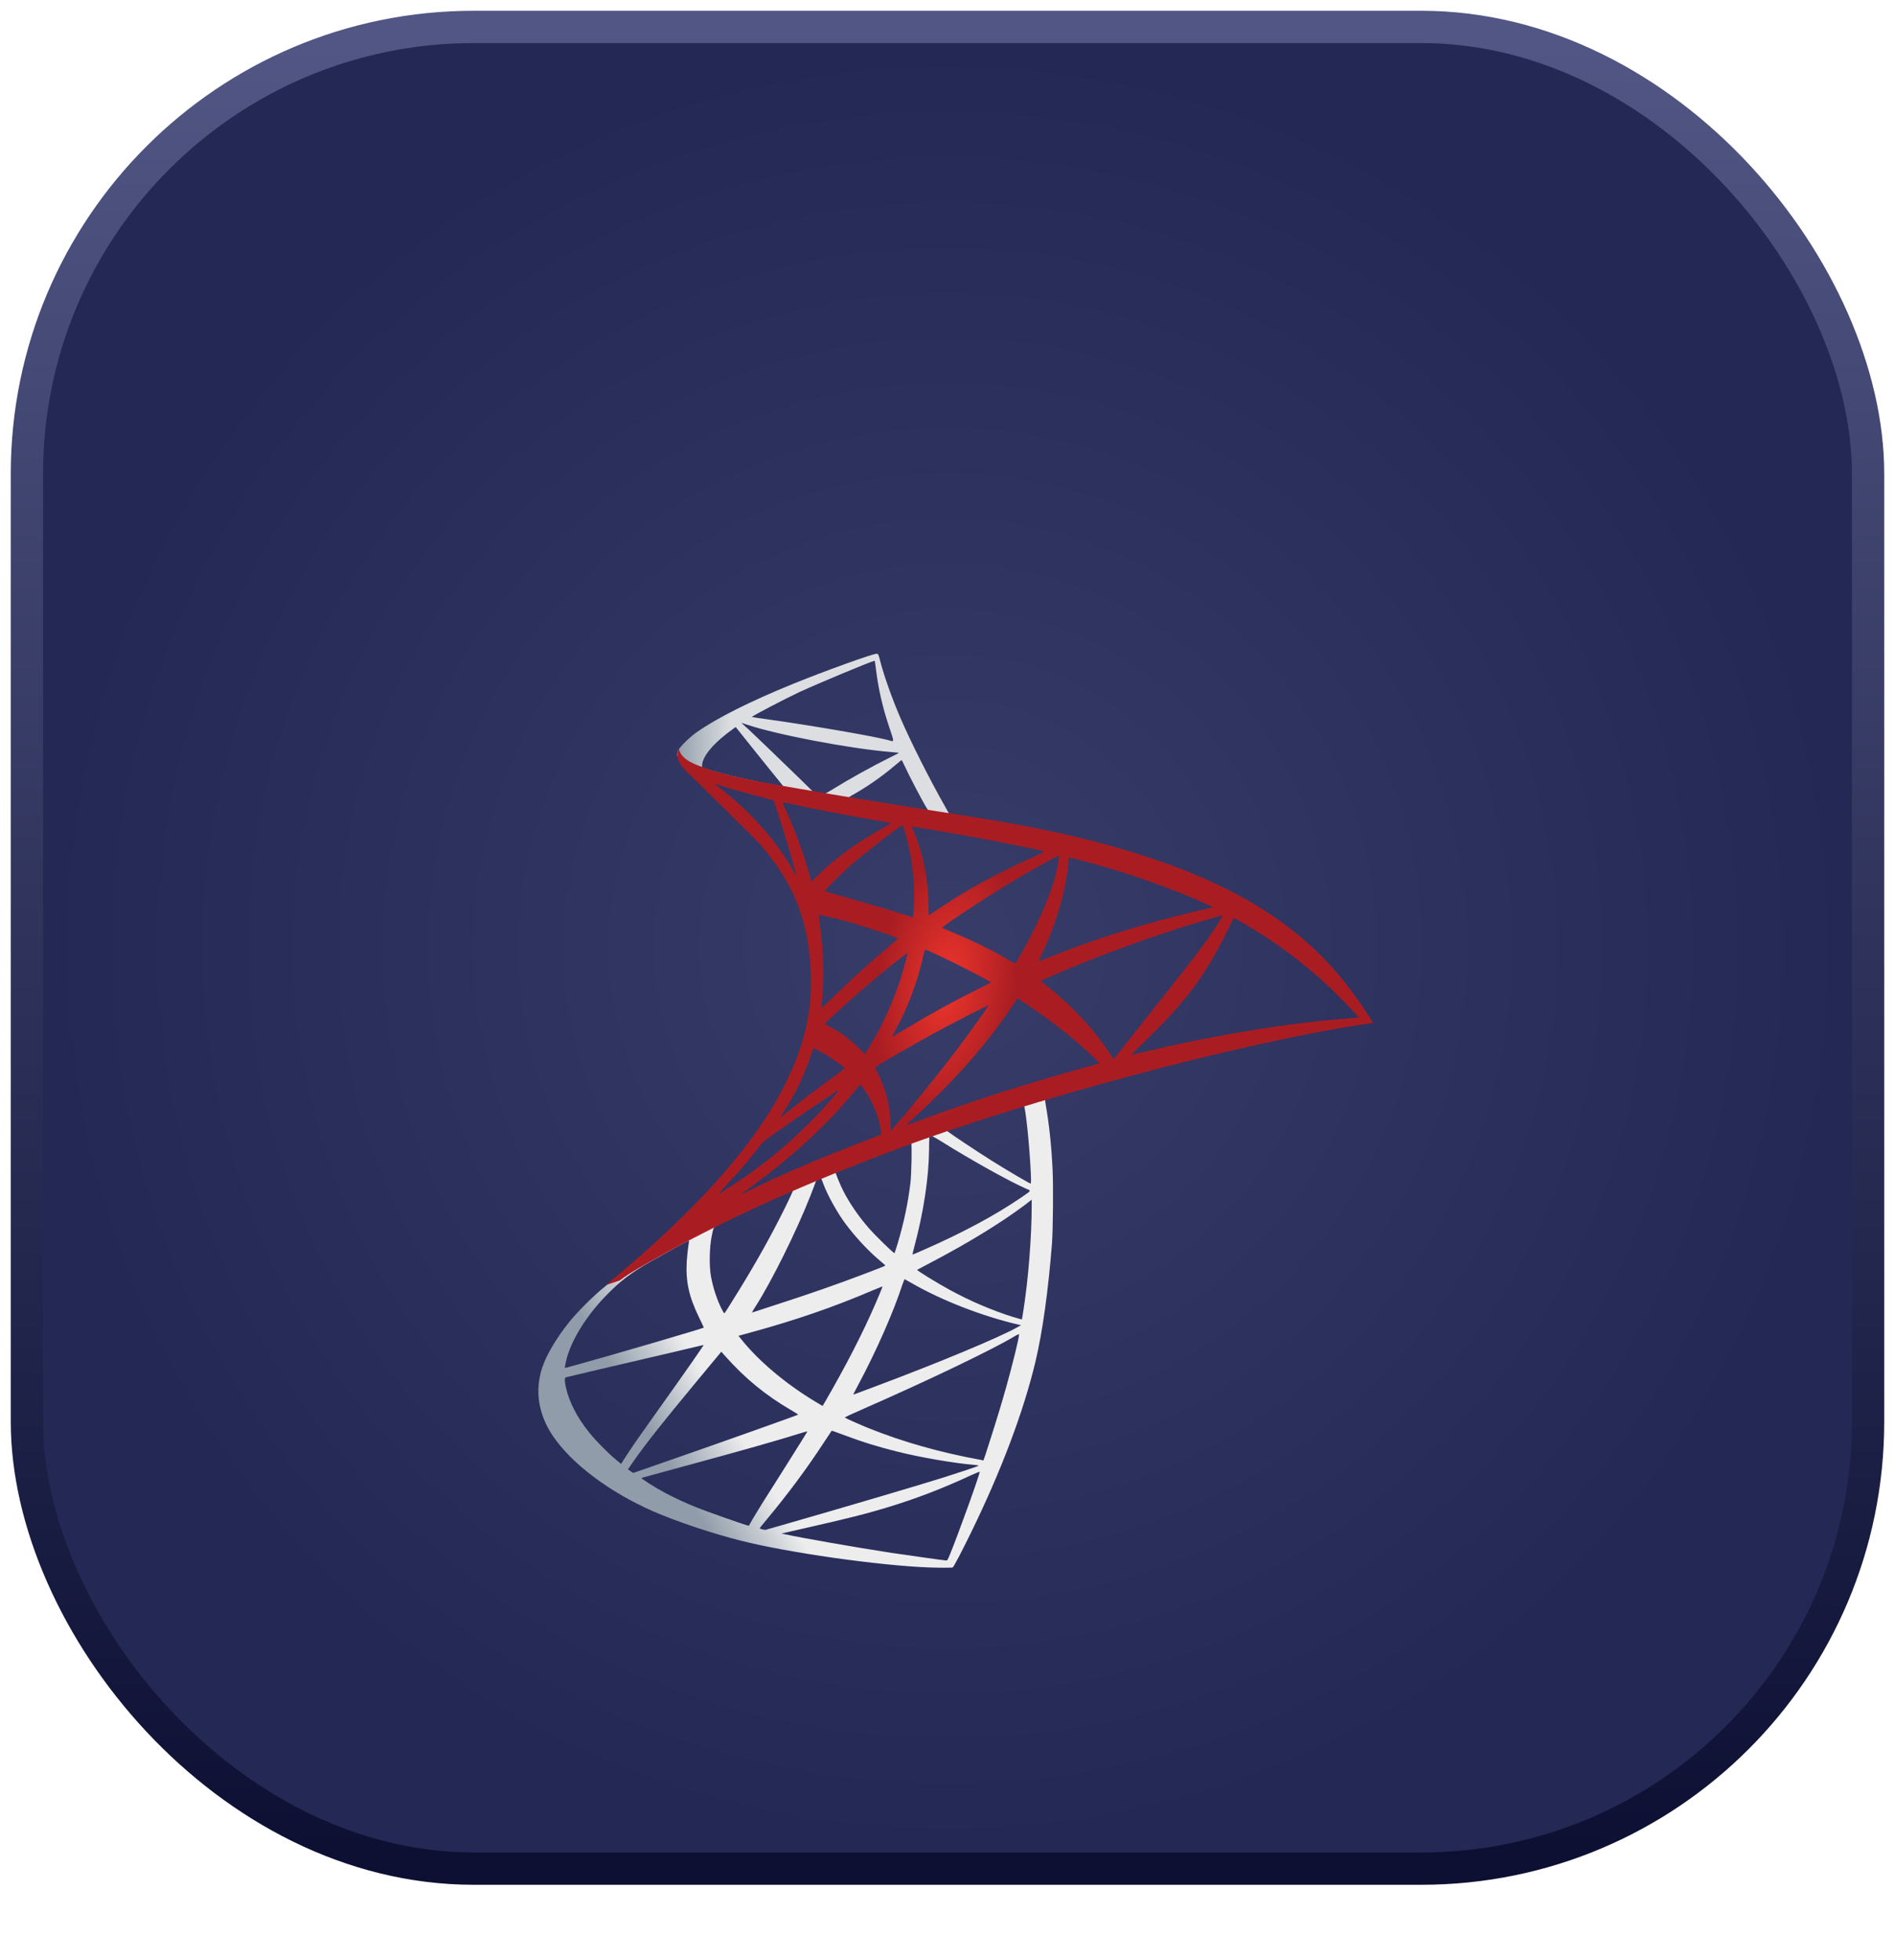
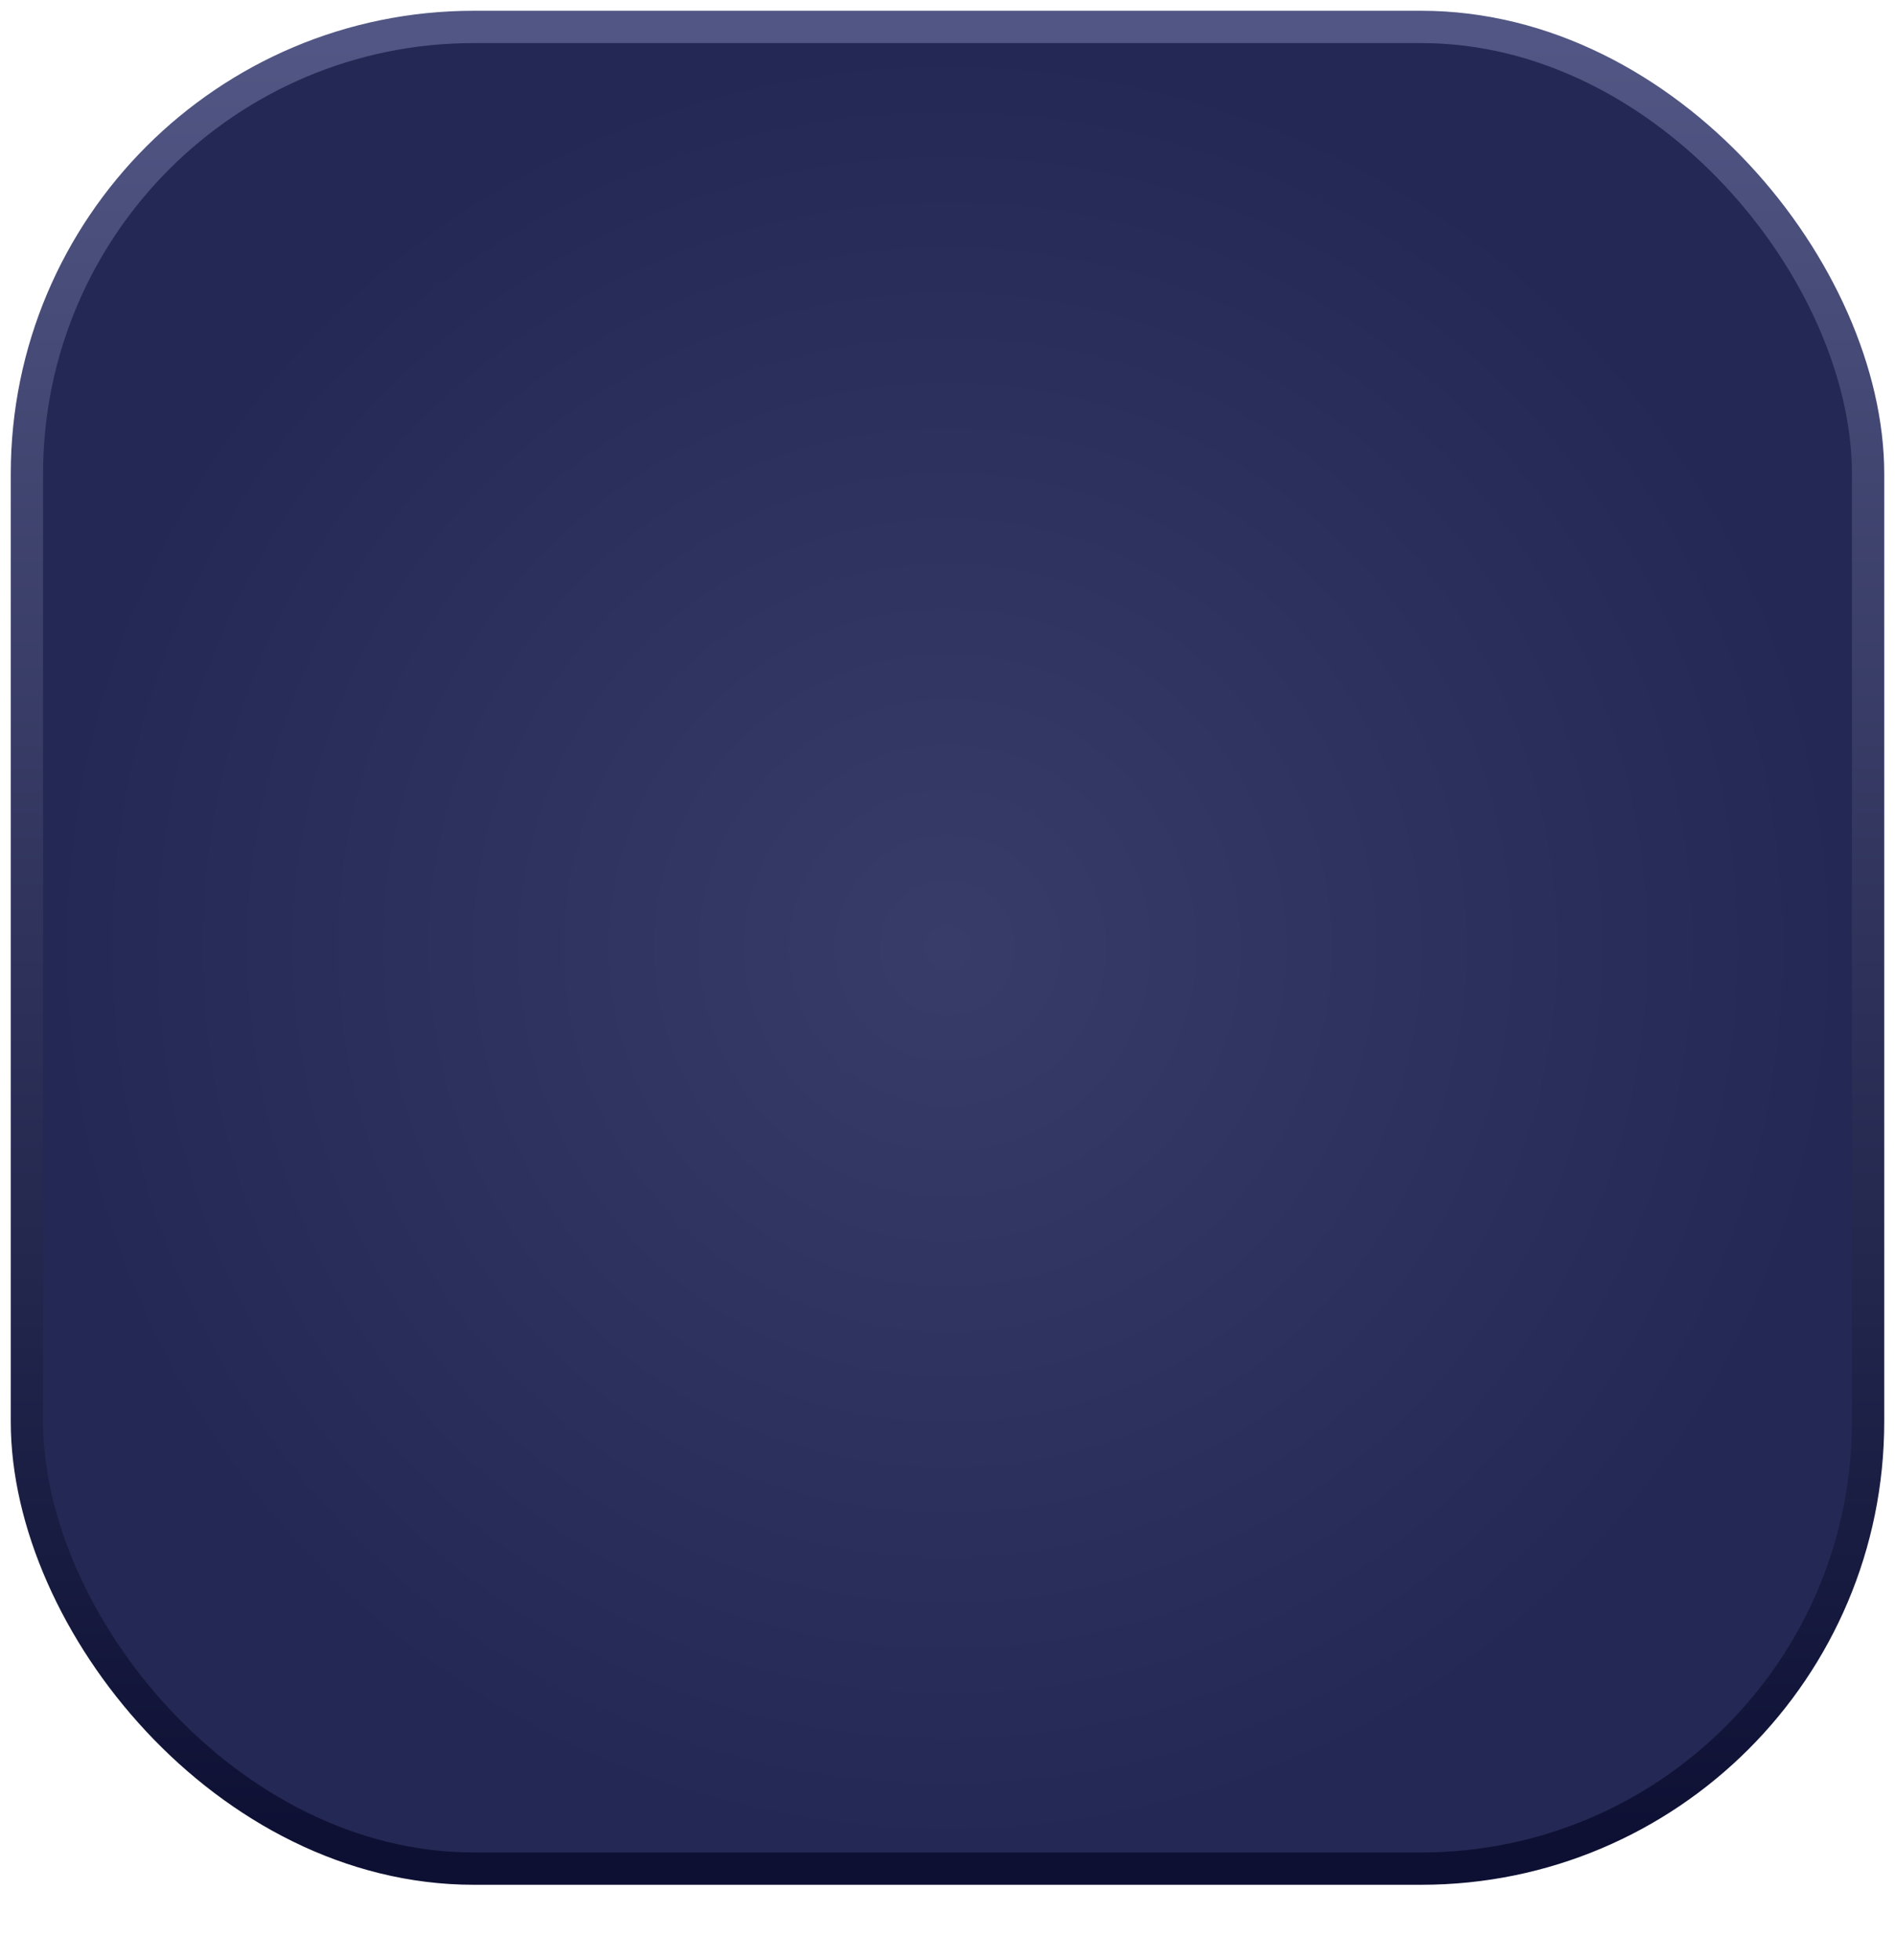
<svg xmlns="http://www.w3.org/2000/svg" width="88" height="91" viewBox="0 0 88 91" fill="none">
  <rect x="1.25" y="1.25" width="85.5" height="85.5" rx="20.75" fill="url(#paint0_radial_1_489)" stroke="url(#paint1_linear_1_489)" stroke-width="1.5" />
  <g filter="url(#filter0_dd_1_489)">
-     <path d="M49.477 42.158L40.979 44.932L33.586 48.195L31.518 48.741C30.991 49.242 30.439 49.75 29.842 50.264C29.187 50.829 28.576 51.343 28.108 51.715C27.587 52.126 26.817 52.897 26.425 53.385C25.84 54.117 25.378 54.895 25.179 55.492C24.825 56.571 24.999 57.663 25.68 58.671C26.553 59.956 28.294 61.266 30.323 62.159C31.358 62.615 33.098 63.2 34.408 63.527C36.586 64.079 40.799 64.677 43.118 64.767C43.587 64.786 44.216 64.786 44.242 64.767C44.293 64.735 44.653 64.047 45.071 63.193C46.497 60.283 47.524 57.554 48.083 55.222C48.417 53.809 48.68 51.927 48.854 49.699C48.899 49.075 48.918 46.988 48.879 46.281C48.822 45.125 48.719 44.188 48.558 43.269C48.533 43.134 48.526 43.012 48.539 43.006C48.565 42.986 48.642 42.961 49.689 42.659L49.477 42.158V42.158H49.477V42.158ZM47.537 43.295C47.614 43.295 47.82 45.267 47.871 46.513C47.884 46.776 47.877 46.949 47.865 46.949C47.813 46.949 46.779 46.339 46.041 45.877C45.398 45.472 44.178 44.663 43.985 44.509C43.921 44.464 43.927 44.457 44.454 44.277C45.347 43.975 47.467 43.295 47.537 43.295ZM43.208 44.721C43.266 44.721 43.413 44.804 43.767 45.022C45.09 45.851 46.888 46.853 47.659 47.187C47.897 47.29 47.922 47.251 47.377 47.624C46.208 48.42 44.749 49.204 42.964 49.994C42.649 50.135 42.386 50.244 42.379 50.244C42.367 50.244 42.405 50.084 42.456 49.891C42.887 48.292 43.131 46.673 43.144 45.376C43.15 44.733 43.15 44.733 43.208 44.714C43.195 44.721 43.202 44.721 43.208 44.721ZM42.315 45.061C42.354 45.099 42.328 46.538 42.277 46.93C42.161 47.868 41.981 48.741 41.686 49.724C41.615 49.962 41.551 50.161 41.538 50.174C41.512 50.206 40.632 49.345 40.343 49.011C39.842 48.433 39.451 47.855 39.161 47.29C39.014 47.001 38.783 46.435 38.802 46.416C38.905 46.346 42.289 45.035 42.315 45.061ZM38.114 46.712C38.121 46.712 38.127 46.712 38.134 46.718C38.147 46.731 38.192 46.834 38.23 46.949C38.436 47.508 38.898 48.33 39.296 48.857C39.733 49.435 40.305 50.052 40.78 50.456C40.934 50.585 41.075 50.707 41.095 50.726C41.133 50.765 41.146 50.758 40.099 51.156C38.885 51.619 37.562 52.081 36.046 52.569C35.684 52.686 35.322 52.804 34.961 52.923C34.903 52.942 34.922 52.91 35.089 52.647C35.841 51.471 36.984 49.165 37.626 47.534C37.736 47.251 37.845 46.969 37.864 46.904C37.89 46.814 37.922 46.782 38.005 46.737C38.05 46.725 38.095 46.712 38.114 46.712ZM36.83 47.245C36.849 47.258 36.522 47.945 36.2 48.574C35.578 49.788 34.897 50.983 33.985 52.435C33.831 52.685 33.683 52.916 33.663 52.942C33.631 52.987 33.618 52.974 33.516 52.775C33.297 52.345 33.117 51.792 33.021 51.285C32.925 50.784 32.944 49.91 33.053 49.371C33.137 48.973 33.13 48.979 33.323 48.883C34.145 48.465 36.804 47.219 36.83 47.245ZM47.91 47.694V47.964C47.91 49.397 47.755 51.362 47.531 52.794C47.492 53.045 47.46 53.25 47.454 53.257C47.454 53.257 47.267 53.206 47.049 53.141C46.086 52.839 45.039 52.396 44.094 51.876C43.471 51.535 42.566 50.977 42.591 50.951C42.598 50.944 42.867 50.803 43.182 50.636C44.441 49.981 45.649 49.275 46.696 48.574C47.087 48.311 47.678 47.887 47.807 47.772L47.91 47.694ZM31.981 49.596C32.006 49.596 32 49.647 31.961 49.878C31.936 50.045 31.904 50.353 31.891 50.565C31.839 51.503 31.994 52.197 32.456 53.148C32.584 53.411 32.687 53.629 32.681 53.636C32.636 53.674 28.384 54.92 27.048 55.286C26.649 55.395 26.303 55.492 26.277 55.498C26.232 55.511 26.226 55.505 26.245 55.395C26.393 54.451 27.112 53.218 28.114 52.178C28.782 51.484 29.315 51.079 30.227 50.559C30.882 50.187 31.891 49.628 31.968 49.602C31.968 49.596 31.974 49.596 31.981 49.596ZM42.001 51.388C42.007 51.381 42.161 51.465 42.347 51.574C43.722 52.37 45.636 53.109 47.267 53.488L47.415 53.52L47.209 53.636C46.355 54.111 43.548 55.28 40.677 56.353C40.26 56.507 39.849 56.661 39.772 56.693C39.694 56.725 39.624 56.744 39.624 56.738C39.624 56.731 39.739 56.507 39.887 56.23C40.69 54.727 41.499 52.897 41.91 51.625C41.962 51.503 41.994 51.394 42.001 51.388ZM40.979 51.722C40.986 51.728 40.934 51.863 40.87 52.017C40.311 53.372 39.579 54.85 38.641 56.507C38.404 56.931 38.205 57.271 38.198 57.271C38.192 57.271 37.999 57.156 37.768 57.014C36.406 56.179 35.199 55.151 34.408 54.156L34.293 54.015L34.877 53.854C36.971 53.282 38.75 52.666 40.517 51.908C40.767 51.805 40.973 51.722 40.979 51.722ZM47.325 53.938C47.332 54.085 47.004 55.408 46.734 56.365C46.509 57.168 46.317 57.798 45.963 58.909C45.809 59.397 45.675 59.802 45.668 59.802C45.662 59.802 45.623 59.795 45.584 59.782C43.677 59.435 41.968 58.954 40.363 58.312C39.913 58.132 39.271 57.843 39.232 57.811C39.219 57.798 39.605 57.618 40.093 57.406C43.015 56.128 46.047 54.676 47.087 54.053C47.209 53.976 47.306 53.938 47.325 53.938ZM32.674 54.439C32.687 54.451 31.871 55.627 30.728 57.226C30.33 57.785 29.867 58.44 29.694 58.684C29.521 58.928 29.257 59.314 29.11 59.545L28.84 59.962L28.551 59.718C28.21 59.436 27.619 58.832 27.356 58.498C26.804 57.811 26.431 57.085 26.283 56.423C26.213 56.115 26.213 55.961 26.277 55.942C26.373 55.916 28.088 55.511 29.694 55.139C30.587 54.933 31.621 54.689 31.993 54.599C32.366 54.509 32.668 54.439 32.674 54.439ZM33.496 54.753L33.702 54.984C34.627 56.019 35.571 56.783 36.714 57.451C36.92 57.567 37.074 57.669 37.061 57.676C37.016 57.708 33.092 59.102 31.274 59.731C30.253 60.091 29.411 60.38 29.405 60.38C29.399 60.38 29.341 60.341 29.276 60.296L29.161 60.213L29.347 59.943C29.951 59.069 30.709 58.112 32.36 56.121L33.496 54.753ZM38.622 58.421C38.628 58.414 38.911 58.517 39.258 58.646C40.093 58.96 40.754 59.159 41.641 59.384C42.733 59.66 44.313 59.93 45.244 60.007C45.386 60.02 45.462 60.033 45.437 60.052C45.392 60.078 44.448 60.393 43.754 60.611C42.649 60.958 39.277 61.953 36.528 62.743C36.021 62.891 35.584 63.013 35.558 63.02C35.494 63.033 35.282 62.975 35.282 62.949C35.282 62.936 35.436 62.737 35.623 62.519C36.547 61.414 37.466 60.181 38.23 59.012C38.442 58.691 38.622 58.427 38.622 58.421ZM37.492 58.453C37.498 58.459 37.042 59.191 36.246 60.45C35.905 60.983 35.526 61.587 35.391 61.799C35.263 62.005 35.07 62.326 34.961 62.506L34.775 62.833L34.678 62.808C34.447 62.743 32.822 62.172 32.392 61.998C31.858 61.786 31.306 61.529 30.895 61.311C30.381 61.035 29.739 60.624 29.79 60.611C29.803 60.605 30.683 60.367 31.743 60.078C34.556 59.313 36.117 58.87 37.138 58.549C37.325 58.491 37.485 58.446 37.492 58.453ZM45.488 60.328H45.495C45.52 60.393 44.48 63.283 44.101 64.195C44.017 64.4 43.985 64.452 43.94 64.445C43.831 64.439 42.322 64.227 41.403 64.092C39.804 63.848 37.119 63.379 36.445 63.225L36.291 63.193L37.247 62.975C39.303 62.512 40.292 62.262 41.294 61.953C42.559 61.568 43.812 61.086 45.077 60.495C45.276 60.405 45.443 60.335 45.488 60.328Z" fill="url(#paint2_linear_1_489)" />
-     <path d="M40.716 22.349C40.575 22.33 38.295 23.152 36.824 23.749C34.839 24.559 33.298 25.329 32.347 25.997C31.994 26.248 31.55 26.691 31.48 26.864C31.454 26.929 31.441 27.006 31.441 27.083L32.302 27.898L34.351 28.554L39.226 29.427L44.801 30.384L44.859 29.902C44.84 29.902 44.827 29.896 44.808 29.896L44.075 29.78L43.928 29.517C43.17 28.181 42.335 26.524 41.847 25.406C41.468 24.539 41.108 23.537 40.909 22.818C40.8 22.381 40.787 22.355 40.716 22.349V22.349H40.716V22.349ZM40.613 22.677H40.62C40.626 22.683 40.652 22.863 40.678 23.075C40.787 23.974 40.986 24.841 41.301 25.779C41.538 26.485 41.538 26.447 41.262 26.363C40.607 26.184 37.672 25.676 35.546 25.381C35.205 25.336 34.916 25.291 34.916 25.284C34.891 25.259 36.451 24.443 37.139 24.122C38.019 23.717 40.434 22.709 40.613 22.677ZM34.422 25.554L34.672 25.637C36.034 26.1 39.457 26.755 41.346 26.909C41.557 26.929 41.737 26.948 41.744 26.948C41.75 26.954 41.57 27.051 41.339 27.16C40.427 27.616 39.425 28.175 38.731 28.605C38.526 28.733 38.34 28.836 38.314 28.836C38.288 28.836 38.153 28.811 38.012 28.791L37.755 28.753L37.113 28.123C35.983 27.025 35.096 26.177 34.756 25.856L34.422 25.554ZM34.165 25.753L35.07 26.884C35.565 27.507 36.066 28.117 36.175 28.252C36.284 28.387 36.374 28.496 36.368 28.502C36.342 28.521 35.058 28.271 34.377 28.117C33.677 27.956 33.388 27.879 32.957 27.744L32.604 27.629V27.539C32.61 27.108 33.156 26.466 34.081 25.811L34.165 25.753ZM41.859 27.295C41.885 27.295 41.917 27.352 41.994 27.526C42.213 28.008 42.894 29.305 43.06 29.556C43.112 29.639 43.202 29.646 42.296 29.498C40.119 29.145 39.419 29.029 39.419 29.016C39.419 29.01 39.483 28.965 39.566 28.92C40.241 28.547 40.922 28.072 41.526 27.564C41.673 27.442 41.808 27.327 41.834 27.308C41.84 27.295 41.853 27.288 41.859 27.295Z" fill="url(#paint3_linear_1_489)" />
-     <path d="M31.525 26.774C31.525 26.774 31.384 26.999 31.518 27.333C31.602 27.539 31.846 27.789 32.122 28.046C32.122 28.046 34.98 30.834 35.327 31.232C36.907 33.056 37.595 34.855 37.659 37.334C37.697 38.927 37.395 40.327 36.644 41.952C35.308 44.868 32.488 48.086 28.14 51.657L28.776 51.445C29.187 51.137 29.746 50.809 31.056 50.09C34.081 48.433 37.485 46.91 41.66 45.343C47.672 43.082 57.557 40.436 63.184 39.575L63.768 39.486L63.678 39.344C63.165 38.548 62.811 38.053 62.387 37.526C61.154 35.998 59.658 34.758 57.827 33.73C55.309 32.324 52.053 31.226 47.929 30.41C47.152 30.256 45.444 29.96 44.056 29.748C41.114 29.292 39.213 28.978 37.119 28.618C36.368 28.489 35.244 28.297 34.499 28.136C34.113 28.053 33.375 27.879 32.797 27.68C32.334 27.5 31.666 27.32 31.525 26.774ZM33.182 28.38C33.188 28.374 33.291 28.412 33.426 28.457C33.67 28.541 33.985 28.637 34.358 28.74C34.639 28.817 34.922 28.892 35.205 28.965C35.591 29.061 35.912 29.151 35.918 29.151C35.963 29.196 36.612 31.27 36.83 32.067C36.914 32.369 36.978 32.626 36.972 32.626C36.965 32.632 36.895 32.523 36.811 32.375C36.06 31.052 34.871 29.71 33.497 28.631C33.317 28.502 33.182 28.387 33.182 28.38ZM36.342 29.254C36.374 29.254 36.516 29.273 36.689 29.311C37.781 29.556 39.74 29.928 40.992 30.14C41.204 30.172 41.371 30.211 41.371 30.224C41.371 30.236 41.294 30.281 41.198 30.333C40.986 30.442 40.132 30.949 39.849 31.142C39.136 31.617 38.494 32.131 38.031 32.594C37.845 32.78 37.684 32.934 37.684 32.934C37.684 32.934 37.646 32.825 37.614 32.69C37.383 31.797 36.901 30.474 36.464 29.543C36.394 29.395 36.336 29.26 36.336 29.247C36.336 29.26 36.336 29.254 36.342 29.254ZM41.904 30.314C41.943 30.326 42.007 30.545 42.136 31.026C42.373 31.958 42.483 32.998 42.444 33.968C42.431 34.238 42.418 34.488 42.405 34.521L42.386 34.585L42.052 34.476C41.365 34.257 40.247 33.93 39.29 33.66C38.744 33.512 38.301 33.377 38.301 33.364C38.301 33.326 39.098 32.529 39.438 32.228C40.087 31.656 41.847 30.294 41.904 30.314ZM42.348 30.378C42.367 30.358 45.007 30.814 46.208 31.046C47.101 31.219 48.398 31.489 48.475 31.521C48.514 31.534 48.379 31.611 47.949 31.804C46.253 32.568 44.994 33.255 43.742 34.09C43.414 34.309 43.138 34.488 43.131 34.488C43.125 34.488 43.118 34.302 43.118 34.077C43.118 32.857 42.874 31.624 42.425 30.583C42.38 30.48 42.341 30.384 42.348 30.378ZM49.175 31.727C49.195 31.746 49.111 32.266 49.034 32.574C48.803 33.531 48.18 34.951 47.416 36.287C47.281 36.525 47.158 36.717 47.146 36.724C47.133 36.73 46.959 36.634 46.76 36.518C46.015 36.081 45.167 35.67 44.242 35.285C43.986 35.176 43.761 35.086 43.754 35.073C43.709 35.034 45.778 33.666 46.87 33.011C47.737 32.484 49.15 31.701 49.175 31.727ZM49.663 31.804C49.721 31.804 50.89 32.125 51.5 32.305C53.01 32.754 54.744 33.39 55.874 33.904L56.343 34.116L56.016 34.193C53.254 34.829 50.89 35.561 48.61 36.486C48.424 36.563 48.257 36.627 48.244 36.627C48.231 36.627 48.295 36.48 48.379 36.3C49.066 34.842 49.509 33.319 49.618 32.022C49.625 31.9 49.644 31.804 49.663 31.804ZM38.025 34.476C38.044 34.456 38.937 34.668 39.419 34.803C40.151 35.009 41.705 35.529 41.705 35.568C41.705 35.574 41.532 35.722 41.327 35.901C40.485 36.602 39.676 37.34 38.706 38.278C38.417 38.554 38.173 38.779 38.16 38.779C38.147 38.779 38.141 38.74 38.147 38.689C38.295 37.61 38.263 36.223 38.057 34.816C38.038 34.636 38.019 34.482 38.025 34.476ZM56.787 34.495C56.799 34.508 56.376 35.176 56.106 35.555C55.72 36.107 55.155 36.839 53.877 38.445C53.203 39.293 52.444 40.25 52.194 40.571C51.937 40.892 51.725 41.162 51.719 41.162C51.712 41.162 51.629 41.046 51.539 40.905C50.82 39.826 49.959 38.882 48.938 38.034C48.745 37.873 48.533 37.7 48.462 37.648C48.392 37.597 48.334 37.546 48.334 37.539C48.334 37.52 49.426 37.051 50.254 36.717C51.706 36.126 53.684 35.42 55.168 34.964C55.945 34.72 56.774 34.482 56.787 34.495ZM57.281 34.623C57.307 34.617 57.461 34.694 57.647 34.803C59.208 35.696 60.737 36.846 61.944 38.028C62.285 38.362 63.126 39.235 63.113 39.242C63.113 39.242 62.818 39.267 62.471 39.293C59.767 39.498 56.305 40.07 52.978 40.873C52.753 40.924 52.554 40.969 52.541 40.969C52.528 40.969 52.779 40.719 53.093 40.417C55.046 38.535 55.939 37.347 56.992 35.227C57.14 34.912 57.268 34.643 57.281 34.623C57.275 34.623 57.275 34.623 57.281 34.623ZM42.977 36.088C43.067 36.107 43.902 36.499 44.532 36.814C45.11 37.102 45.977 37.565 46.022 37.604C46.028 37.61 45.72 37.771 45.341 37.957C44.133 38.561 43.099 39.132 42.02 39.787C41.712 39.974 41.455 40.128 41.449 40.128C41.423 40.128 41.429 40.102 41.603 39.787C42.181 38.734 42.643 37.475 42.907 36.248C42.932 36.152 42.958 36.088 42.977 36.088ZM42.142 36.242C42.161 36.261 41.943 37.051 41.808 37.482C41.545 38.297 41.102 39.319 40.671 40.089C40.568 40.269 40.414 40.532 40.331 40.68L40.17 40.937L39.811 40.59C39.393 40.186 39.053 39.935 38.616 39.71C38.443 39.62 38.308 39.543 38.308 39.531C38.308 39.479 39.406 38.484 40.247 37.764C40.851 37.244 42.123 36.223 42.142 36.242ZM47.248 38.342L47.563 38.548C48.282 39.017 49.13 39.64 49.779 40.186C50.145 40.487 50.852 41.123 50.993 41.278L51.07 41.361L50.55 41.509C47.608 42.325 45.334 43.05 42.682 44.027C42.386 44.136 42.136 44.226 42.116 44.226C42.078 44.226 42.046 44.258 42.707 43.648C44.403 42.087 45.906 40.365 47.024 38.689L47.248 38.342ZM45.906 38.676C45.919 38.689 45.039 39.929 44.512 40.629C43.883 41.464 42.765 42.864 41.994 43.776C41.673 44.155 41.397 44.47 41.384 44.476C41.365 44.483 41.359 44.386 41.359 44.239C41.359 43.461 41.16 42.633 40.813 41.926C40.665 41.631 40.639 41.56 40.671 41.528C40.793 41.419 42.662 40.353 43.844 39.717C44.641 39.293 45.887 38.663 45.906 38.676ZM37.787 40.667C37.807 40.667 37.954 40.744 38.121 40.834C38.532 41.059 38.899 41.31 39.226 41.58C39.239 41.592 39.072 41.727 38.854 41.888C38.243 42.325 37.319 43.025 36.779 43.455C36.214 43.905 36.195 43.917 36.259 43.821C36.683 43.172 36.895 42.806 37.119 42.337C37.319 41.92 37.518 41.425 37.659 40.995C37.71 40.809 37.775 40.667 37.787 40.667ZM39.952 42.363C39.984 42.357 40.023 42.414 40.196 42.671C40.562 43.217 40.845 43.95 40.916 44.54L40.928 44.669L40.048 45.009C38.475 45.62 37.023 46.223 36.04 46.673C35.764 46.801 35.282 47.032 34.968 47.187C34.653 47.347 34.396 47.469 34.396 47.463C34.396 47.456 34.595 47.309 34.839 47.129C36.76 45.735 38.423 44.206 39.669 42.678C39.804 42.517 39.926 42.369 39.939 42.363L39.952 42.363ZM38.956 42.607C38.982 42.633 38.25 43.461 37.749 43.969C36.509 45.234 35.282 46.223 33.76 47.187C33.568 47.309 33.394 47.418 33.375 47.431C33.33 47.456 33.388 47.392 34.056 46.666C34.48 46.21 34.801 45.825 35.167 45.35C35.411 45.035 35.456 44.99 35.809 44.739C36.753 44.059 38.931 42.581 38.956 42.607Z" fill="url(#paint4_radial_1_489)" />
-   </g>
+     </g>
  <defs>
    <filter id="filter0_dd_1_489" x="3" y="4.349" width="82.768" height="86.433" filterUnits="userSpaceOnUse" color-interpolation-filters="sRGB">
      <feFlood flood-opacity="0" result="BackgroundImageFix" />
      <feColorMatrix in="SourceAlpha" type="matrix" values="0 0 0 0 0 0 0 0 0 0 0 0 0 0 0 0 0 0 127 0" result="hardAlpha" />
      <feOffset dy="4" />
      <feGaussianBlur stdDeviation="11" />
      <feComposite in2="hardAlpha" operator="out" />
      <feColorMatrix type="matrix" values="0 0 0 0 0.678 0 0 0 0 0.118 0 0 0 0 0.133 0 0 0 1 0" />
      <feBlend mode="normal" in2="BackgroundImageFix" result="effect1_dropShadow_1_489" />
      <feColorMatrix in="SourceAlpha" type="matrix" values="0 0 0 0 0 0 0 0 0 0 0 0 0 0 0 0 0 0 127 0" result="hardAlpha" />
      <feOffset dy="4" />
      <feGaussianBlur stdDeviation="11" />
      <feComposite in2="hardAlpha" operator="out" />
      <feColorMatrix type="matrix" values="0 0 0 0 0.678 0 0 0 0 0.118 0 0 0 0 0.133 0 0 0 1 0" />
      <feBlend mode="normal" in2="effect1_dropShadow_1_489" result="effect2_dropShadow_1_489" />
      <feBlend mode="normal" in="SourceGraphic" in2="effect2_dropShadow_1_489" result="shape" />
    </filter>
    <radialGradient id="paint0_radial_1_489" cx="0" cy="0" r="1" gradientUnits="userSpaceOnUse" gradientTransform="translate(44 44) rotate(90) scale(42)">
      <stop stop-color="#383C68" />
      <stop offset="1" stop-color="#242854" />
    </radialGradient>
    <linearGradient id="paint1_linear_1_489" x1="44" y1="2" x2="44" y2="86" gradientUnits="userSpaceOnUse">
      <stop stop-color="#515684" />
      <stop offset="1" stop-color="#0D1033" />
    </linearGradient>
    <linearGradient id="paint2_linear_1_489" x1="31.393" y1="60.584" x2="34.466" y2="58.768" gradientUnits="userSpaceOnUse">
      <stop stop-color="#909CA9" />
      <stop offset="1" stop-color="#EDEDEE" />
    </linearGradient>
    <linearGradient id="paint3_linear_1_489" x1="31.464" y1="26.354" x2="33.936" y2="26.354" gradientUnits="userSpaceOnUse">
      <stop stop-color="#939FAB" />
      <stop offset="1" stop-color="#DCDEE1" />
    </linearGradient>
    <radialGradient id="paint4_radial_1_489" cx="0" cy="0" r="1" gradientUnits="userSpaceOnUse" gradientTransform="translate(43.94 37.693) rotate(-171.457) scale(3.188 6.377)">
      <stop stop-color="#EE352C" />
      <stop offset="1" stop-color="#A91D22" />
    </radialGradient>
  </defs>
</svg>